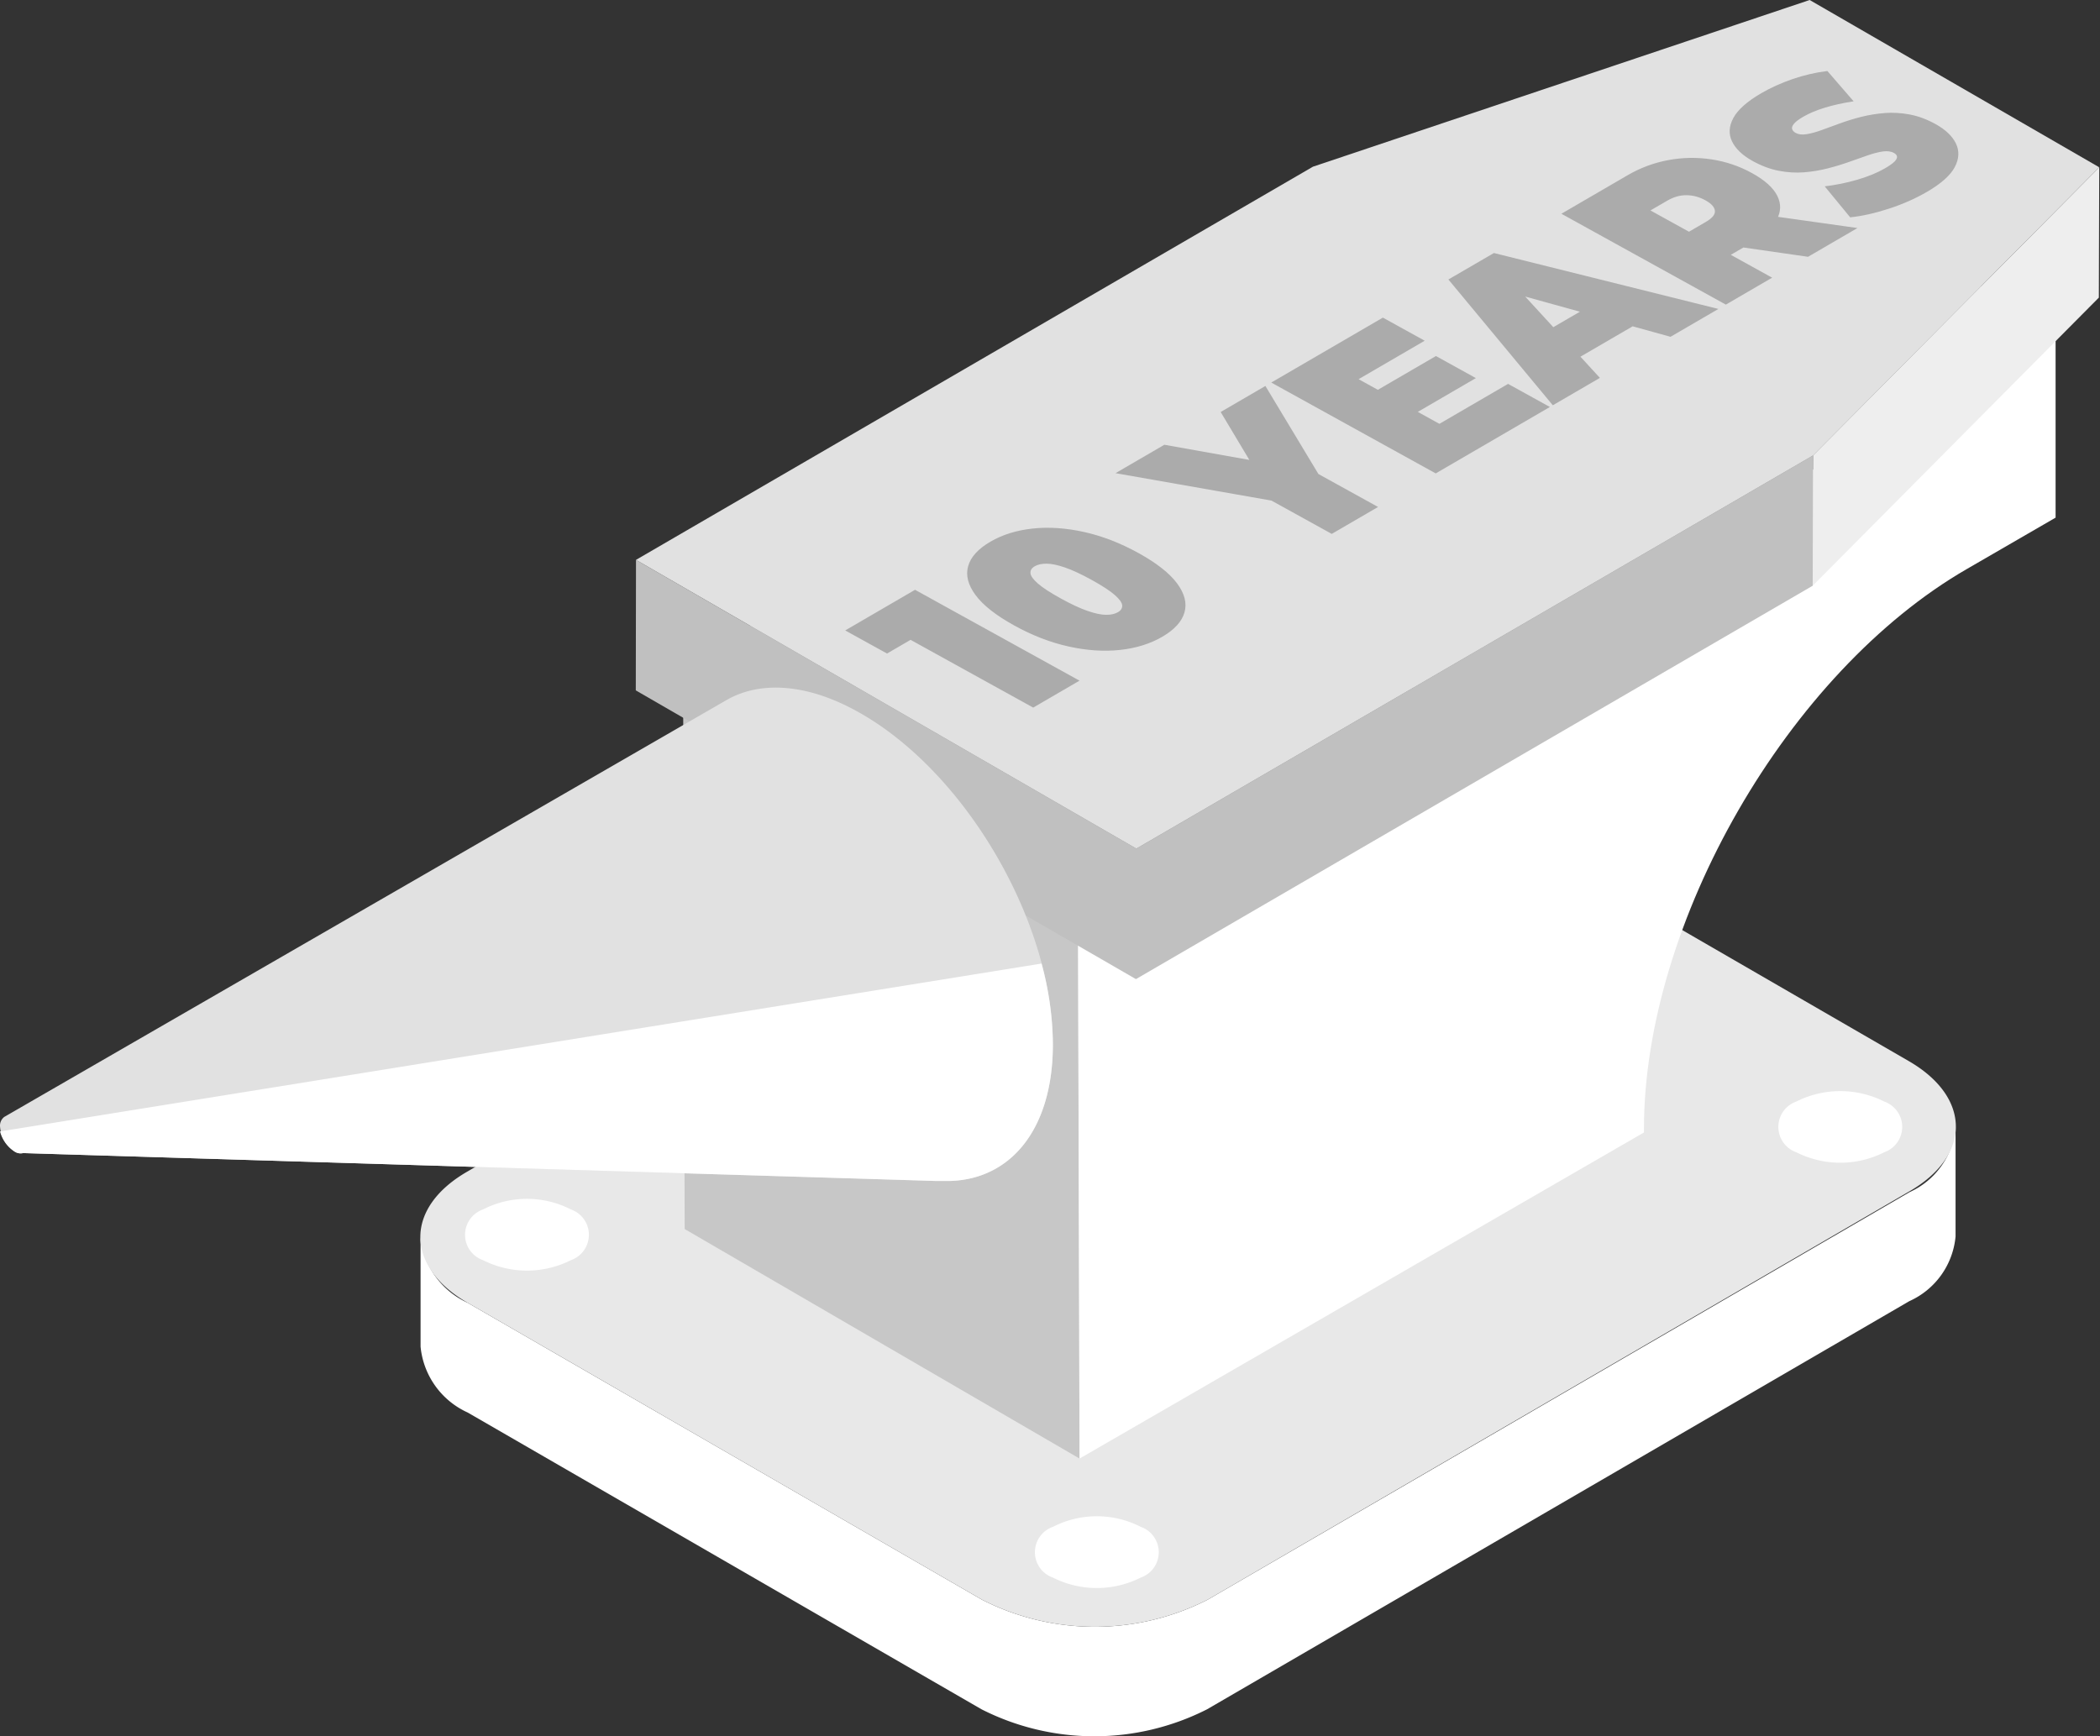
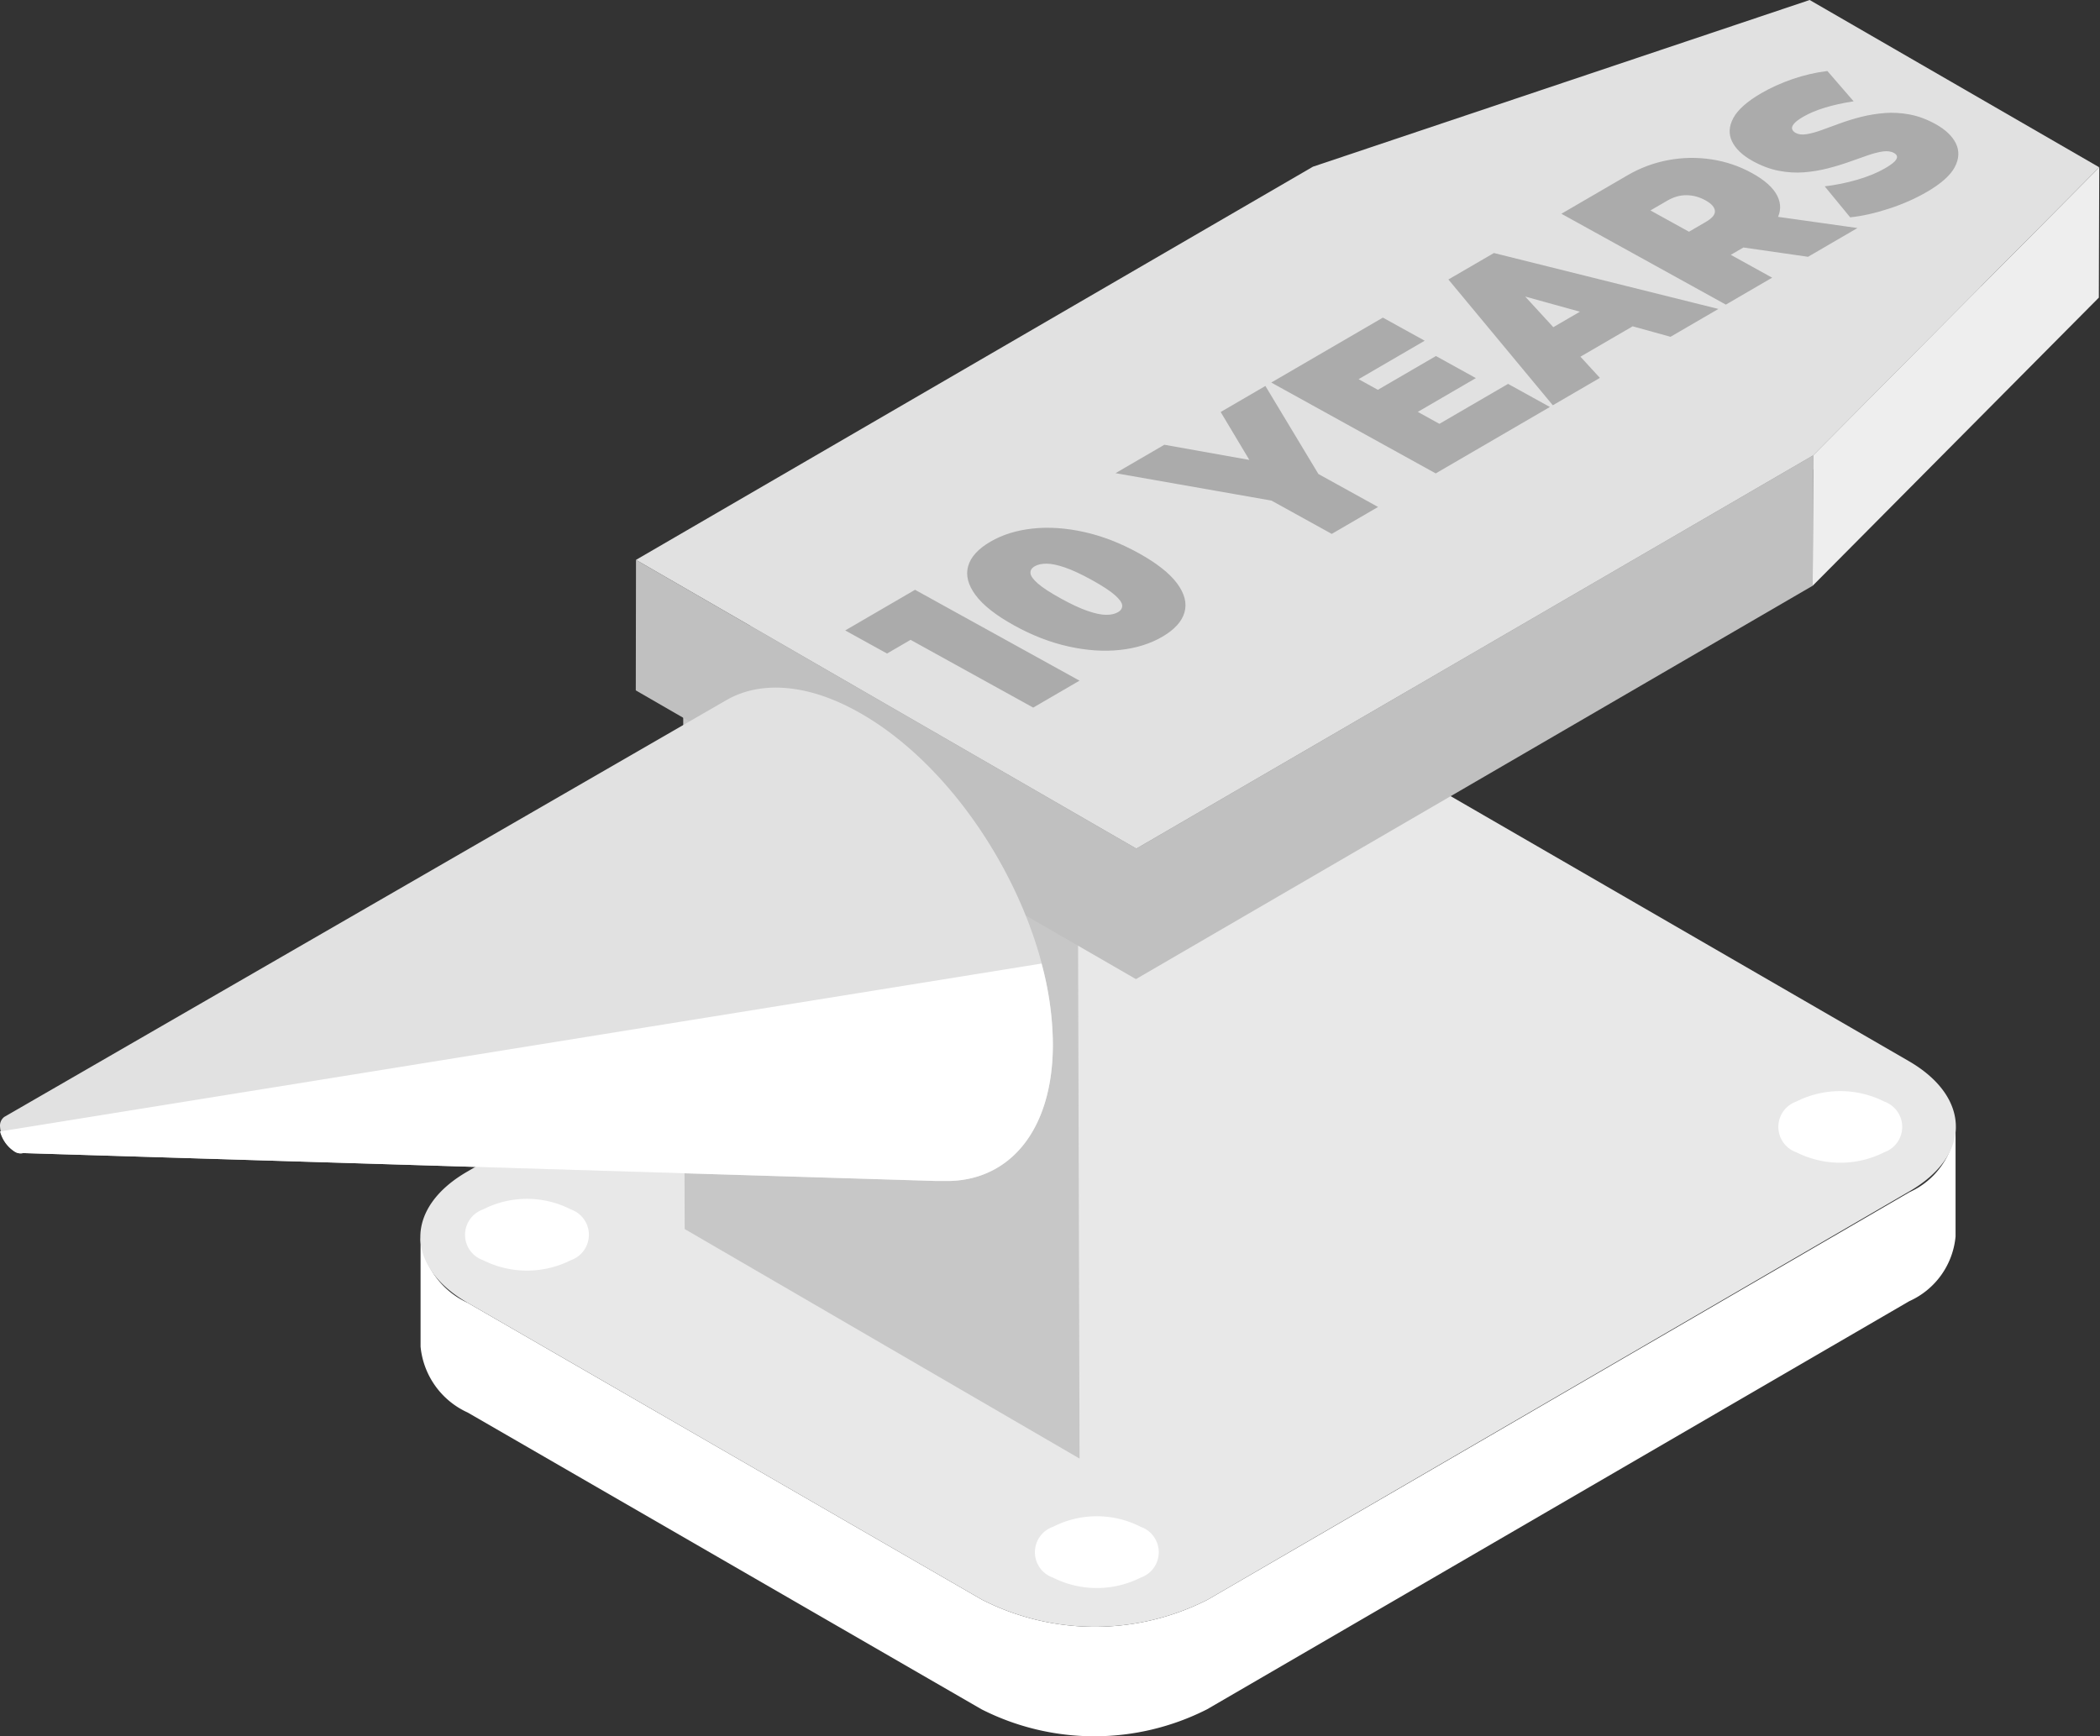
<svg xmlns="http://www.w3.org/2000/svg" fill="none" viewBox="0 0 2780 2299">
  <rect x="0" y="0" width="2780" height="2299" fill="#333333" stroke="none" />
  <path d="m2528.06 1578.33-929.61 539.84a329.227 329.227 0 0 1-149.14 35.71c-51.83 0-102.92-12.23-149.13-35.71l-681.094-393.24a106.962 106.962 0 0 1-42.809-35.13 106.989 106.989 0 0 1-19.521-51.81v144.99a107.012 107.012 0 0 0 62.33 87.21l680.284 392.97a329.804 329.804 0 0 0 149.28 35.71c51.87 0 103.01-12.23 149.27-35.71l929.61-540.37a104.433 104.433 0 0 0 42.22-34.51 104.418 104.418 0 0 0 19.04-51.1v-144.99a103.803 103.803 0 0 1-60.73 86.14Z" fill="#fff" />
  <path d="M2526.98 1404.98c82.66 47.89 83.2 125.2 0 172.81l-928.54 540.38a329.315 329.315 0 0 1-149.13 35.71c-51.84 0-102.93-12.24-149.14-35.71l-681.093-393.24c-82.661-47.62-83.999-125.2-1.07-173.35l929.613-540.38a329 329 0 0 1 149.27-35.807c51.88 0 103.03 12.27 149.27 35.807l680.82 393.78Z" fill="#E8E8E8" />
  <path d="m1429.12 1931.18-522.725-303.9-2.14-747.428 522.725 303.628 2.14 747.7Z" fill="#C7C7C7" />
  <path d="M1426.98 1183.48 904.255 879.851 2198.48 132.687l522.73 303.627-1294.23 747.166Z" fill="#747474" />
-   <path d="M2721.21 436.315V685.37l-116.91 67.681c-237.28 136.699-428.02 468.679-428.02 741.549v4.81l-747.16 431.77-2.14-747.7 1294.23-747.165Z" fill="#fff" />
  <path d="m2779 221.5-.53 172.547-378.8 381.474.53-172.546L2779 221.5Z" fill="#EEE" />
  <path d="m2400.21 602.976-.54 172.546-895.9 520.848.53-172.81 895.91-520.584ZM1504.3 1123.56l-.54 172.81-662.094-382.278.268-172.813L1504.3 1123.56Z" fill="silver" />
  <path d="m2779 221.501-378.8 381.474-895.9 520.585-662.367-382.28L1738.1 220.699 2395.65 0 2779 221.501ZM1140.47 945.124c-69.82-40.394-133.75-44.407-179.23-17.923L5.682 1478.81a14.458 14.458 0 0 0-5.618 12.84 43.39 43.39 0 0 0 5.88 18.88 43.466 43.466 0 0 0 13.648 14.3 14.23 14.23 0 0 0 10.968 1.87l1208.36 36.92h18.46c80.25-2.14 136.43-67.95 136.43-180.84.27-160.24-113.16-356.87-253.34-437.656Z" fill="#E1E1E1" />
  <path d="M.07 1498.07a44.705 44.705 0 0 0 19.528 26.76 14.23 14.23 0 0 0 5.293 2.05c1.885.33 3.815.26 5.675-.18l1208.354 36.92h18.46c80.26-2.14 136.43-67.95 136.43-180.84a420.67 420.67 0 0 0-14.98-107.01L.07 1498.07ZM1510.18 2021.6a35.565 35.565 0 0 1 17.25 12.99 35.63 35.63 0 0 1 6.55 20.58c0 7.37-2.29 14.56-6.55 20.58a35.565 35.565 0 0 1-17.25 12.99 129.066 129.066 0 0 1-58.18 13.85c-20.21 0-40.14-4.74-58.18-13.85a35.565 35.565 0 0 1-17.25-12.99 35.63 35.63 0 0 1-6.55-20.58c0-7.37 2.29-14.56 6.55-20.58a35.565 35.565 0 0 1 17.25-12.99c18-9.23 37.95-14.04 58.18-14.04 20.23 0 40.18 4.81 58.18 14.04ZM755.788 1601.34a35.587 35.587 0 0 1 17.246 12.99 35.605 35.605 0 0 1 6.554 20.58c0 7.37-2.29 14.56-6.554 20.58a35.587 35.587 0 0 1-17.246 12.99 129.219 129.219 0 0 1-116.369 0 35.587 35.587 0 0 1-17.246-12.99 35.605 35.605 0 0 1-6.554-20.58c0-7.37 2.29-14.56 6.554-20.58a35.587 35.587 0 0 1 17.246-12.99 127.557 127.557 0 0 1 58.185-14.04c20.233 0 40.176 4.81 58.184 14.04ZM2494.36 1458.48a35.585 35.585 0 0 1 17.25 13 35.584 35.584 0 0 1 0 41.15 35.524 35.524 0 0 1-17.25 13 129.187 129.187 0 0 1-58.18 13.84c-20.21 0-40.14-4.74-58.19-13.84a35.544 35.544 0 0 1-17.24-13 35.514 35.514 0 0 1-6.56-20.57c0-7.38 2.29-14.57 6.56-20.58a35.604 35.604 0 0 1 17.24-13 129.26 129.26 0 0 1 58.19-13.84c20.21 0 40.14 4.74 58.18 13.84Z" fill="#fff" />
  <path d="M 1367.77 936.875 L 1175.56 830.665 L 1231.65 831.905 L 1174.26 865.295 L 1118.9 834.705 L 1211.35 780.905 L 1429.06 901.205 L 1367.77 936.875 Z M 1538.68 843.065 C 1522.58 852.435 1503.88 858.255 1482.58 860.535 C 1461.29 862.815 1438.63 861.295 1414.62 855.975 C 1390.61 850.665 1366.57 841.365 1342.52 828.075 C 1318.47 814.785 1301.45 801.395 1291.46 787.925 C 1281.47 774.445 1278.21 761.645 1281.67 749.515 C 1285.14 737.385 1294.92 726.635 1311.02 717.265 C 1327.12 707.895 1345.82 702.075 1367.11 699.795 C 1388.41 697.525 1411.06 699.045 1435.07 704.355 C 1459.09 709.675 1483.12 718.975 1507.17 732.265 C 1531.22 745.555 1548.24 758.935 1558.23 772.415 C 1568.22 785.885 1571.49 798.685 1568.02 810.815 C 1564.56 822.945 1554.78 833.695 1538.68 843.065 Z M 1479.9 810.585 C 1483.88 808.265 1485.77 805.285 1485.57 801.635 C 1485.37 797.995 1482.13 793.405 1475.86 787.885 C 1469.59 782.355 1459.52 775.755 1445.62 768.075 C 1431.52 760.285 1419.57 754.715 1409.78 751.365 C 1399.98 748.005 1391.86 746.325 1385.42 746.305 C 1378.99 746.285 1373.78 747.435 1369.8 749.745 C 1365.82 752.065 1363.93 755.045 1364.13 758.695 C 1364.33 762.345 1367.51 766.895 1373.68 772.365 C 1379.84 777.835 1389.97 784.465 1404.07 792.255 C 1417.96 799.935 1429.86 805.475 1439.77 808.885 C 1449.67 812.295 1457.84 814.015 1464.27 814.035 C 1470.71 814.055 1475.91 812.905 1479.9 810.585 Z M 1762.99 706.895 L 1667.51 654.135 L 1725.39 670.205 L 1476.73 626.485 L 1541.39 588.865 L 1710.74 619.095 L 1673.09 641.005 L 1615.93 545.495 L 1675.14 511.035 L 1759.15 650.555 L 1728.8 618.465 L 1824.28 671.225 L 1762.99 706.895 Z M 1819.87 518.545 L 1900.9 471.395 L 1953.77 500.615 L 1872.74 547.765 L 1819.87 518.545 Z M 1905.51 561.155 L 1996.41 508.265 L 2051.76 538.855 L 1900.62 626.805 L 1682.92 506.505 L 1830.68 420.525 L 1886.04 451.115 L 1798.53 502.035 L 1905.51 561.155 Z M 2055.64 536.595 L 1917.41 370.058 L 1977.66 334.999 L 2274.83 409.055 L 2211.46 445.925 L 1969.9 379.03 L 1993.79 365.127 L 2117.97 500.335 L 2055.64 536.595 Z M 2064.97 488.125 L 2027.68 449.845 L 2111.3 401.185 L 2179.75 421.335 L 2064.97 488.125 Z M 2284.7 403.315 L 2066.99 283.015 L 2154.51 232.089 C 2171.48 222.216 2189.47 215.511 2208.48 211.974 C 2227.49 208.437 2246.55 208.113 2265.64 211.001 C 2284.72 213.889 2302.66 219.973 2319.46 229.253 C 2336.25 238.533 2347.34 248.489 2352.72 259.12 C 2358.09 269.751 2357.81 280.444 2351.85 291.199 C 2345.9 301.954 2334.44 312.268 2317.48 322.141 L 2263.98 353.271 L 2261.08 320.734 L 2345.98 367.65 L 2284.7 403.315 Z M 2393.51 339.995 L 2269.54 322.165 L 2334.46 284.386 L 2458.95 301.914 L 2393.51 339.995 Z M 2269.17 325.202 L 2208.62 322.68 L 2258.22 293.817 C 2266.71 288.881 2270.7 283.969 2270.21 279.081 C 2269.72 274.193 2265.53 269.572 2257.65 265.218 C 2249.77 260.865 2241.52 258.611 2232.89 258.459 C 2224.26 258.305 2215.7 260.697 2207.22 265.633 L 2157.62 294.496 L 2151.61 260.241 L 2269.17 325.202 Z M 2550.91 254.048 C 2535.68 262.914 2518.89 270.331 2500.54 276.301 C 2482.2 282.27 2465.12 286.092 2449.31 287.765 L 2415.56 246.721 C 2430.23 245.007 2444.7 242.054 2458.97 237.863 C 2473.25 233.672 2485.41 228.655 2495.45 222.812 C 2501.34 219.387 2505.5 216.434 2507.95 213.954 C 2510.39 211.474 2511.51 209.294 2511.3 207.413 C 2511.1 205.533 2509.75 203.905 2507.26 202.531 C 2503.33 200.354 2498.4 199.693 2492.48 200.549 C 2486.57 201.404 2479.84 203.139 2472.32 205.756 C 2464.79 208.372 2456.59 211.259 2447.73 214.416 C 2438.87 217.572 2429.4 220.439 2419.31 223.016 C 2409.22 225.593 2398.81 227.301 2388.07 228.142 C 2377.32 228.983 2366.25 228.313 2354.84 226.132 C 2343.43 223.951 2331.91 219.653 2320.3 213.237 C 2306.83 205.79 2297.7 197.163 2292.93 187.356 C 2288.16 177.55 2288.73 167.162 2294.64 156.191 C 2300.56 145.221 2312.87 134.296 2331.57 123.416 C 2343.86 116.263 2357.53 110.07 2372.59 104.837 C 2387.64 99.604 2403.15 95.994 2419.1 94.005 L 2453.84 134.12 C 2439.45 136.38 2426.7 139.209 2415.61 142.605 C 2404.52 146.002 2394.99 150.018 2387.03 154.652 C 2381.14 158.077 2377.09 161.141 2374.87 163.843 C 2372.65 166.545 2371.84 168.897 2372.45 170.899 C 2373.05 172.901 2374.59 174.59 2377.08 175.965 C 2380.81 178.027 2385.58 178.602 2391.4 177.689 C 2397.21 176.776 2403.83 174.983 2411.25 172.31 C 2418.68 169.636 2426.81 166.667 2435.66 163.402 C 2444.5 160.138 2453.92 157.243 2463.92 154.716 C 2473.92 152.19 2484.3 150.506 2495.04 149.666 C 2505.78 148.825 2516.8 149.467 2528.11 151.59 C 2539.42 153.714 2550.77 157.926 2562.18 164.227 C 2575.45 171.56 2584.47 180.129 2589.24 189.935 C 2594.01 199.742 2593.54 210.134 2587.81 221.111 C 2582.08 232.088 2569.78 243.067 2550.91 254.048 Z" style="text-wrap-mode: nowrap; fill: rgb(171, 171, 171);" />
</svg>